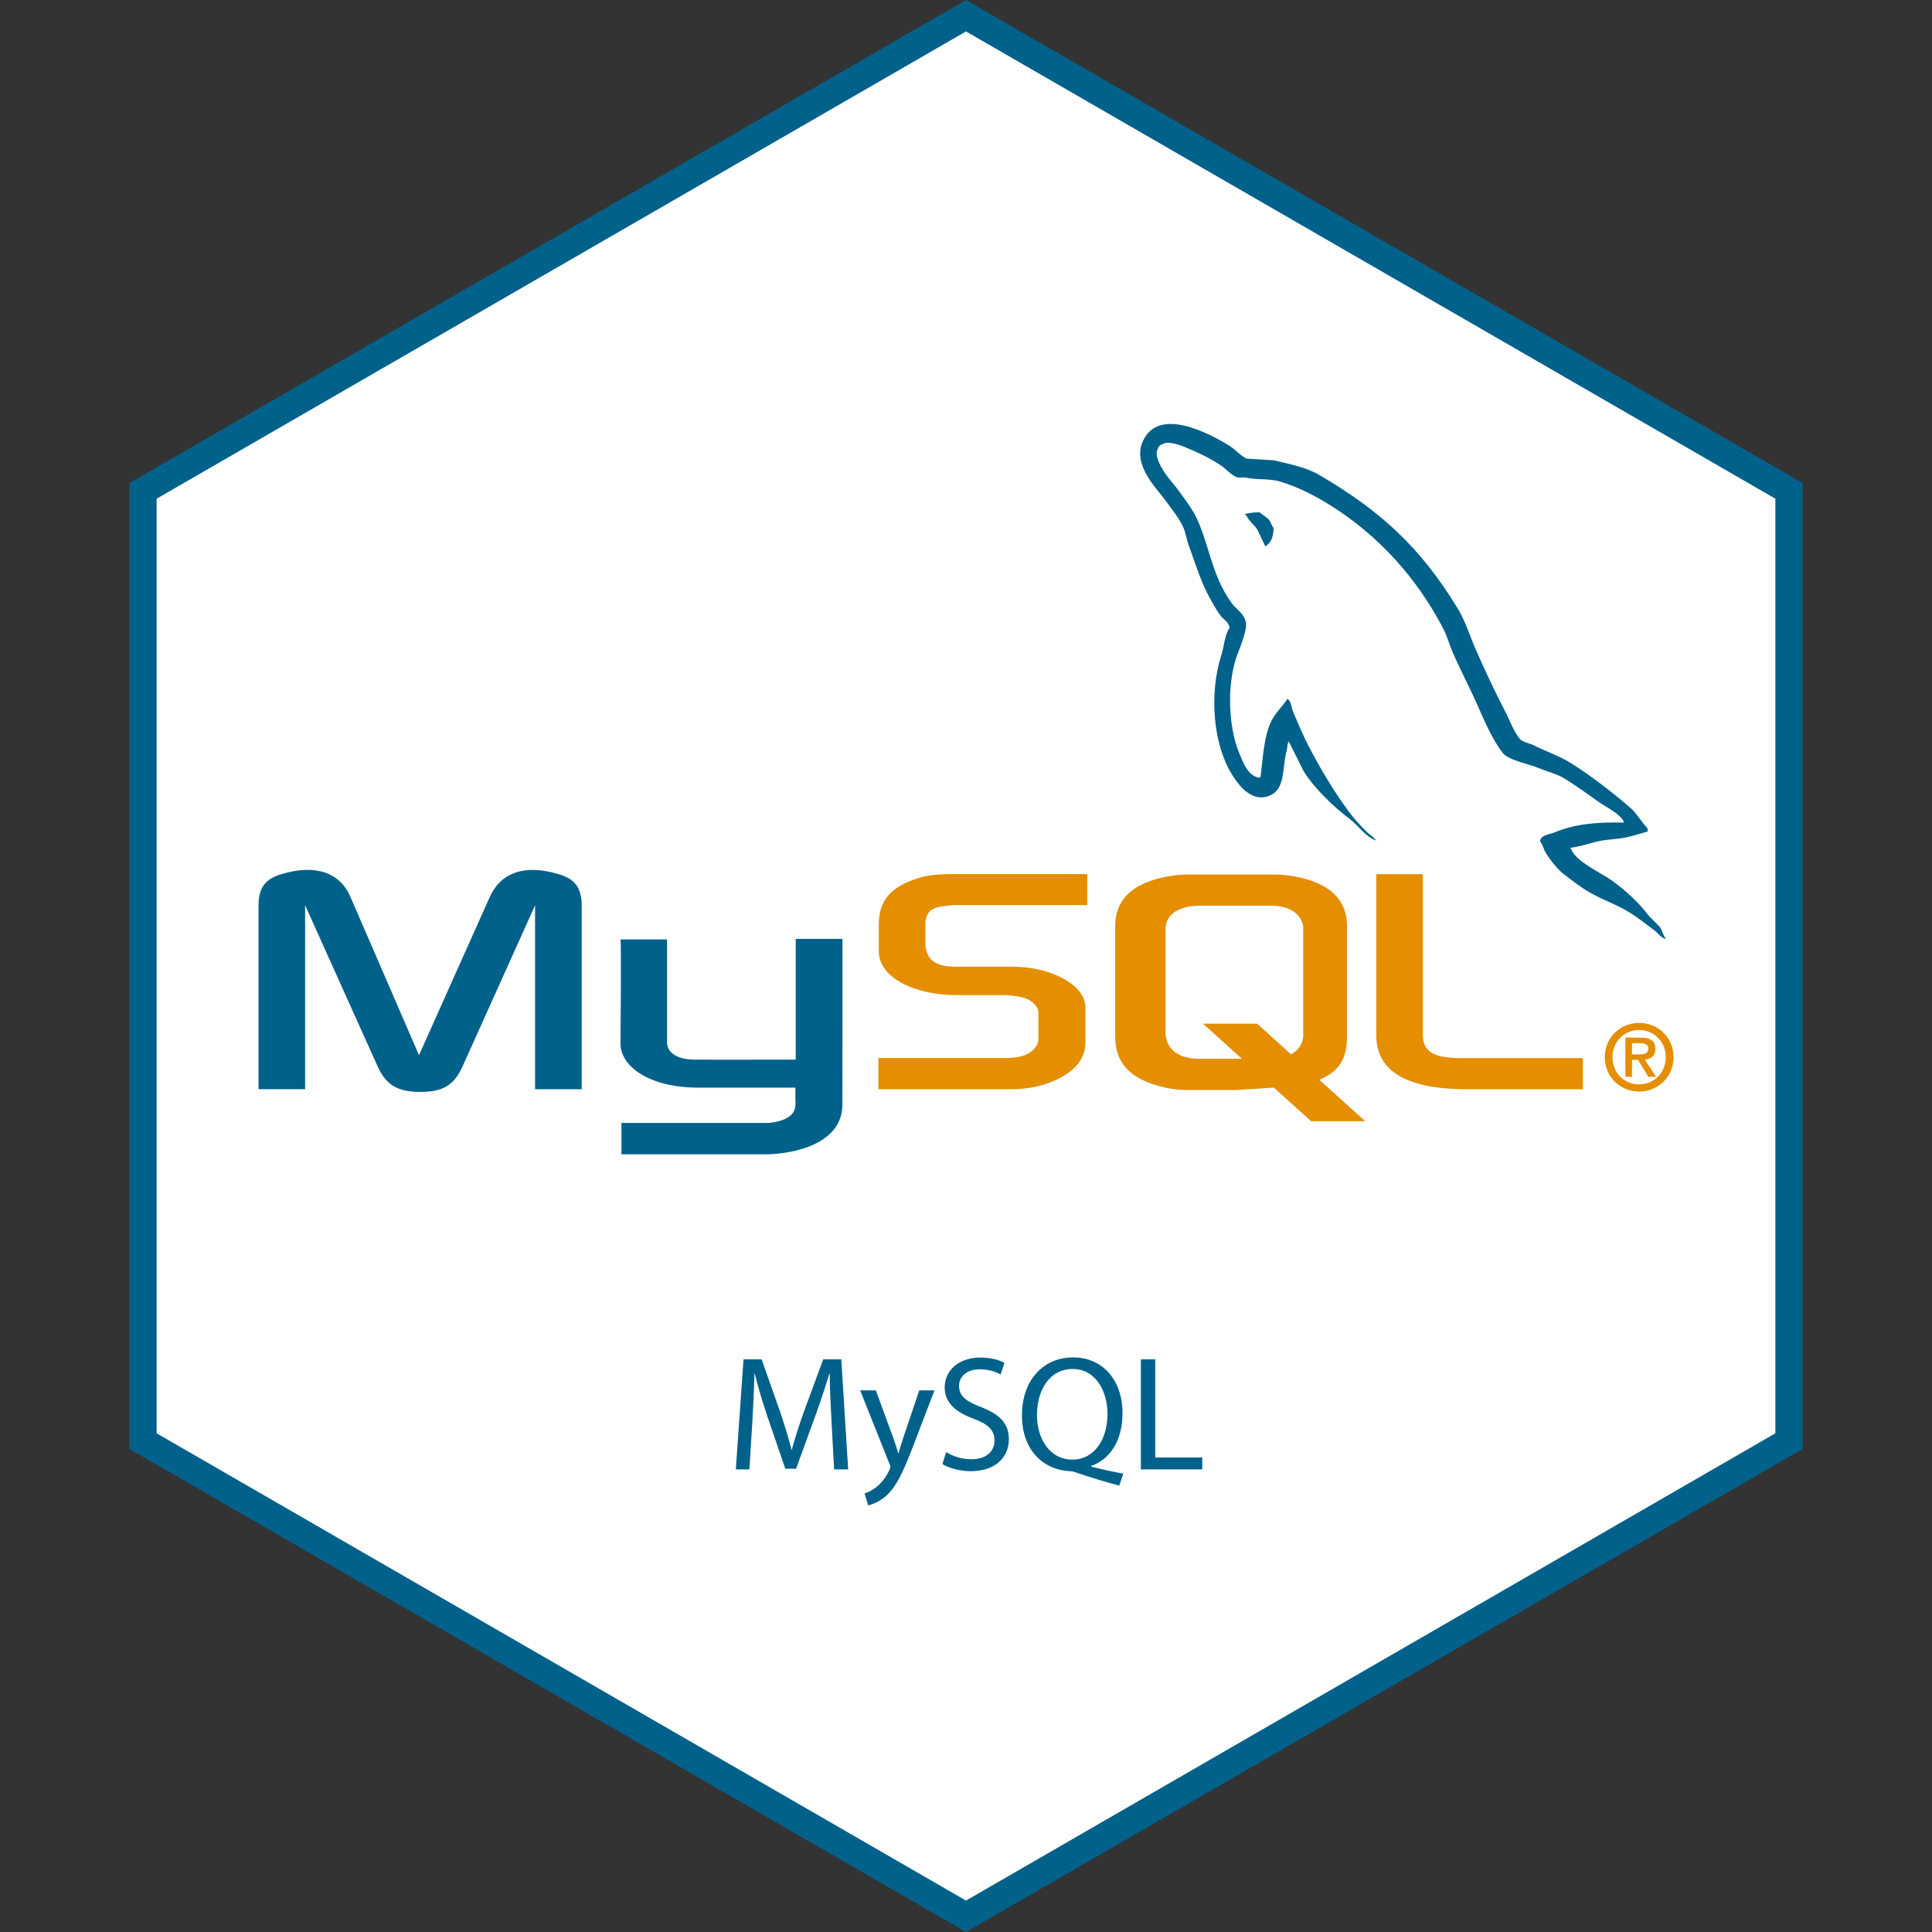
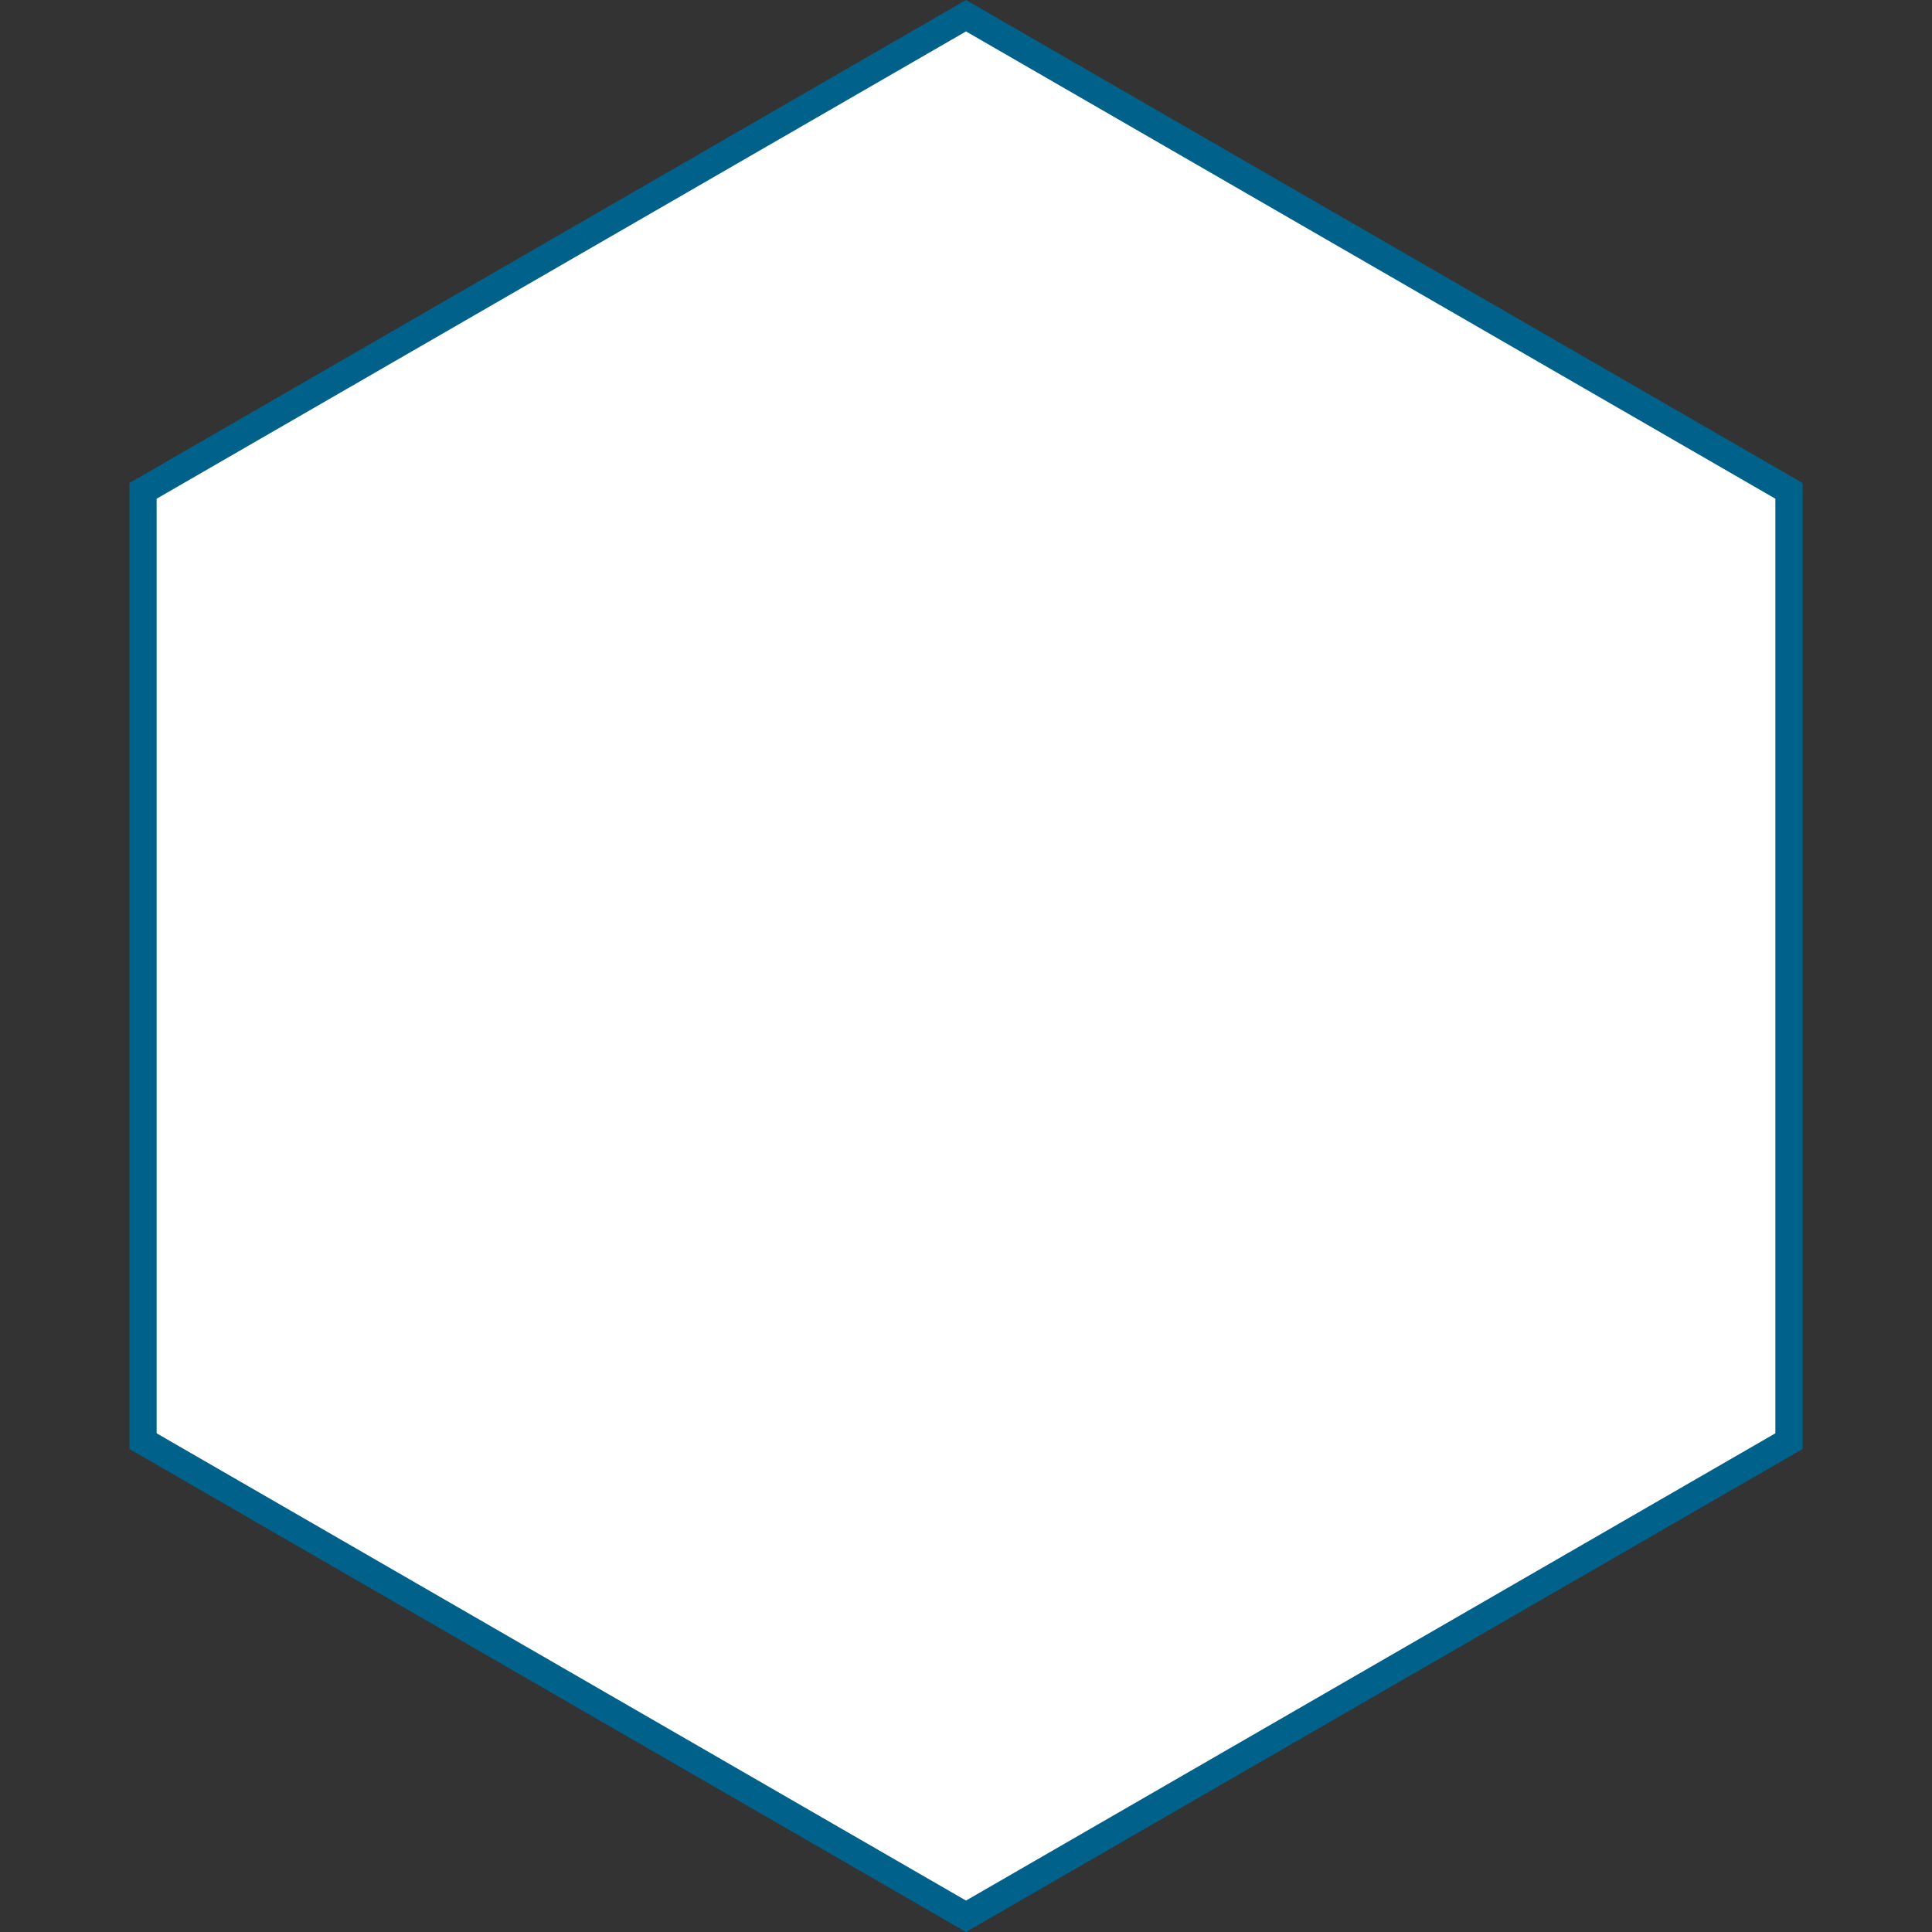
<svg xmlns="http://www.w3.org/2000/svg" width="142" height="142" viewBox="0 0 142 142" fill="none">
  <rect x="0" y="0" width="142" height="142" fill="#333333" stroke="none" />
  <path d="M10.512 36.077L71 1.155L131.488 36.077V105.923L71 140.845L10.512 105.923V36.077Z" fill="white" stroke="#00618A" stroke-width="2" />
  <g clip-path="url(#clip0_39_449)">
-     <path d="M19 80.052H22.426V66.535L27.73 78.323C28.356 79.744 29.213 80.255 30.893 80.255C32.573 80.255 33.397 79.75 34.023 78.323L39.328 66.535V80.058H42.755V66.558C42.755 65.24 42.226 64.604 41.14 64.275C38.537 63.463 36.791 64.165 36.001 65.921L30.796 77.555L25.754 65.916C24.996 64.16 23.217 63.458 20.615 64.27C19.527 64.599 19 65.236 19 66.552V80.052ZM45.602 69.046H49.028V76.497C48.995 76.902 49.157 77.852 51.034 77.881C51.992 77.896 58.425 77.881 58.485 77.881V69.009H61.918C61.933 69.009 61.914 81.106 61.915 81.157C61.934 84.141 58.211 84.789 56.495 84.839H45.677V82.535L56.515 82.534C58.72 82.301 58.46 81.206 58.46 80.837V79.939H51.178C47.789 79.908 45.632 78.43 45.605 76.73C45.603 76.578 45.678 69.12 45.603 69.046L45.602 69.046Z" fill="#00618A" />
+     <path d="M19 80.052H22.426V66.535C28.356 79.744 29.213 80.255 30.893 80.255C32.573 80.255 33.397 79.75 34.023 78.323L39.328 66.535V80.058H42.755V66.558C42.755 65.24 42.226 64.604 41.14 64.275C38.537 63.463 36.791 64.165 36.001 65.921L30.796 77.555L25.754 65.916C24.996 64.16 23.217 63.458 20.615 64.27C19.527 64.599 19 65.236 19 66.552V80.052ZM45.602 69.046H49.028V76.497C48.995 76.902 49.157 77.852 51.034 77.881C51.992 77.896 58.425 77.881 58.485 77.881V69.009H61.918C61.933 69.009 61.914 81.106 61.915 81.157C61.934 84.141 58.211 84.789 56.495 84.839H45.677V82.535L56.515 82.534C58.72 82.301 58.46 81.206 58.46 80.837V79.939H51.178C47.789 79.908 45.632 78.43 45.605 76.73C45.603 76.578 45.678 69.12 45.603 69.046L45.602 69.046Z" fill="#00618A" />
    <path d="M64.559 80.052H74.409C75.562 80.052 76.683 79.811 77.573 79.394C79.056 78.714 79.781 77.791 79.781 76.584V74.082C79.781 73.094 78.957 72.172 77.343 71.558C76.487 71.228 75.432 71.053 74.411 71.053H70.26C68.876 71.053 68.217 70.635 68.053 69.714C68.02 69.604 68.02 69.511 68.02 69.406V67.848C68.02 67.76 68.02 67.672 68.053 67.562C68.217 66.86 68.58 66.662 69.799 66.547C69.898 66.547 70.029 66.525 70.129 66.525H79.913V64.243H70.293C68.909 64.243 68.185 64.331 67.526 64.528C65.481 65.165 64.591 66.18 64.591 67.936V69.933C64.591 71.47 66.338 72.787 69.269 73.094C69.6 73.116 69.929 73.138 70.258 73.138H73.816C73.948 73.138 74.08 73.138 74.178 73.16C75.265 73.248 75.727 73.446 76.056 73.84C76.26 74.043 76.32 74.236 76.32 74.449V76.447C76.32 76.689 76.156 76.996 75.826 77.259C75.53 77.523 75.036 77.698 74.376 77.742C74.245 77.742 74.146 77.764 74.014 77.764H64.559V80.047V80.052ZM101.154 76.08C101.154 78.428 102.9 79.745 106.425 80.009C106.754 80.034 107.083 80.049 107.413 80.052H116.342V77.77H107.347C105.338 77.77 104.58 77.265 104.58 76.057V64.247H101.153V76.079L101.154 76.08ZM81.966 76.198V68.06C81.966 65.993 83.419 64.739 86.291 64.343C86.597 64.299 86.906 64.277 87.216 64.277H93.719C94.04 64.277 94.359 64.299 94.677 64.343C97.549 64.739 99.001 65.992 99.001 68.06V76.198C99.001 77.876 98.384 78.773 96.963 79.359L100.337 82.404H96.359L93.629 79.94L90.88 80.114H87.216C86.588 80.114 85.928 80.026 85.201 79.828C83.018 79.234 81.967 78.09 81.967 76.198H81.966ZM85.665 75.995C85.665 76.106 85.698 76.215 85.731 76.348C85.934 77.294 86.82 77.821 88.168 77.821H91.281L88.422 75.242H92.4L94.889 77.492C95.348 77.247 95.65 76.872 95.752 76.392C95.785 76.282 95.785 76.172 95.785 76.062V68.259C95.785 68.171 95.785 68.056 95.752 67.951C95.549 67.071 94.662 66.565 93.342 66.565H88.174C86.651 66.565 85.666 67.225 85.666 68.259V76.001L85.665 75.995Z" fill="#E48E00" />
    <path d="M119.356 60.46C117.25 60.403 115.641 60.599 114.266 61.178C113.875 61.343 113.252 61.347 113.188 61.837C113.402 62.062 113.436 62.398 113.607 62.675C113.935 63.206 114.49 63.918 114.984 64.29C115.525 64.698 116.081 65.134 116.662 65.488C117.692 66.117 118.843 66.475 119.835 67.104C120.42 67.475 121.001 67.942 121.572 68.361C121.854 68.568 122.044 68.89 122.41 69.019V68.959C122.217 68.714 122.168 68.377 121.991 68.122L121.213 67.344C120.451 66.329 119.485 65.447 118.458 64.71C117.639 64.122 115.805 63.328 115.463 62.375L115.403 62.315C115.984 62.249 116.664 62.04 117.201 61.897C118.101 61.655 118.906 61.717 119.836 61.478L121.094 61.118V60.879C120.624 60.397 120.289 59.759 119.776 59.323C118.436 58.181 116.972 57.041 115.465 56.09C114.629 55.562 113.596 55.22 112.71 54.773C112.412 54.623 111.889 54.545 111.692 54.294C111.227 53.701 110.973 52.949 110.614 52.264C109.863 50.817 109.125 49.237 108.458 47.715C108.004 46.677 107.707 45.653 107.141 44.722C104.422 40.254 101.494 37.557 96.96 34.907C95.996 34.343 94.834 34.12 93.606 33.829L91.63 33.709C91.228 33.542 90.809 33.05 90.431 32.811C88.929 31.862 85.077 29.8 83.964 32.507C83.262 34.218 85.014 35.889 85.641 36.757C86.081 37.366 86.644 38.047 86.958 38.732C87.165 39.181 87.201 39.633 87.377 40.109C87.813 41.276 88.192 42.556 88.755 43.64C89.039 44.188 89.353 44.766 89.713 45.256C89.934 45.557 90.312 45.689 90.371 46.154C90.002 46.672 89.981 47.474 89.772 48.13C88.836 51.079 89.189 54.745 90.551 56.928C90.969 57.598 91.952 59.036 93.306 58.484C94.489 58.002 94.22 56.51 94.564 55.193C94.64 54.893 94.593 54.675 94.743 54.474V54.534L95.821 56.689C96.619 57.973 98.035 59.315 99.235 60.221C99.857 60.691 100.352 61.503 101.151 61.777V61.717H101.091C100.936 61.474 100.692 61.374 100.492 61.179C100.024 60.72 99.502 60.149 99.115 59.623C98.023 58.142 97.059 56.522 96.18 54.835C95.761 54.029 95.396 53.141 95.043 52.321C94.907 52.005 94.908 51.527 94.624 51.363C94.237 51.964 93.666 52.45 93.366 53.159C92.887 54.293 92.825 55.675 92.648 57.11C92.542 57.147 92.589 57.121 92.528 57.169C91.694 56.968 91.4 56.11 91.091 55.374C90.306 53.511 90.161 50.514 90.851 48.371C91.029 47.817 91.836 46.07 91.51 45.558C91.354 45.047 90.839 44.746 90.551 44.36C90.196 43.878 89.839 43.242 89.593 42.684C88.951 41.233 88.652 39.604 87.976 38.136C87.653 37.434 87.108 36.725 86.659 36.105C86.162 35.415 85.606 34.906 85.222 34.075C85.085 33.778 84.899 33.304 85.102 32.998C85.121 32.91 85.165 32.829 85.229 32.766C85.293 32.702 85.374 32.658 85.462 32.639C85.809 32.371 86.777 32.727 87.138 32.878C88.098 33.277 88.9 33.657 89.714 34.195C90.105 34.449 90.499 34.954 90.971 35.093H91.51C92.353 35.287 93.297 35.154 94.084 35.393C95.477 35.816 96.724 36.474 97.857 37.188C101.309 39.367 104.131 42.468 106.062 46.172C106.373 46.767 106.507 47.336 106.78 47.967C107.332 49.236 108.028 50.552 108.577 51.797C109.126 53.041 109.659 54.294 110.434 55.329C110.841 55.872 112.414 56.164 113.129 56.465C113.63 56.677 114.45 56.898 114.925 57.184C115.832 57.73 116.71 58.381 117.561 58.98C117.986 59.28 119.292 59.936 119.357 60.476L119.356 60.46Z" fill="#00618A" />
-     <path fill-rule="evenodd" clip-rule="evenodd" d="M92.587 37.656C92.148 37.648 91.838 37.704 91.509 37.776V37.836H91.569C91.778 38.266 92.148 38.543 92.407 38.913L93.006 40.17L93.066 40.11C93.437 39.849 93.607 39.431 93.604 38.793C93.456 38.637 93.434 38.441 93.305 38.254C93.133 38.005 92.797 37.864 92.586 37.655L92.587 37.656Z" fill="#00618A" />
    <path fill-rule="evenodd" clip-rule="evenodd" d="M117.95 77.705C117.95 79.212 119.142 80.228 120.475 80.228C121.808 80.228 123 79.212 123 77.705C123 76.197 121.808 75.181 120.475 75.181C119.142 75.181 117.95 76.197 117.95 77.705ZM122.434 77.705C122.434 78.849 121.559 79.703 120.474 79.703C119.377 79.703 118.514 78.849 118.514 77.705C118.514 76.561 119.376 75.706 120.474 75.706C121.558 75.706 122.434 76.561 122.434 77.705ZM121.154 79.145H121.719L120.892 77.88C121.336 77.833 121.672 77.617 121.672 77.093C121.672 76.507 121.301 76.265 120.588 76.265H119.464V79.145H119.949V77.901H120.4L121.154 79.145L121.154 79.145ZM119.949 77.496V76.668H120.507C120.797 76.668 121.147 76.722 121.147 77.059C121.147 77.463 120.831 77.497 120.467 77.497H119.949V77.496Z" fill="#E48E00" />
  </g>
-   <path d="M61.307 108H62.339L61.835 99.912H60.503L59.063 103.824C58.703 104.844 58.415 105.732 58.199 106.548H58.175C57.959 105.708 57.695 104.82 57.359 103.824L55.979 99.912H54.647L54.083 108H55.079L55.295 104.532C55.367 103.308 55.427 101.964 55.451 100.956H55.475C55.703 101.916 56.015 102.948 56.399 104.1L57.719 107.952H58.511L59.939 104.028C60.347 102.912 60.671 101.892 60.959 100.956H60.983C60.983 101.952 61.055 103.32 61.115 104.448L61.307 108ZM63.221 102.192L65.357 107.544C65.417 107.676 65.441 107.76 65.441 107.82C65.441 107.88 65.405 107.964 65.357 108.072C65.105 108.612 64.757 109.02 64.469 109.248C64.157 109.512 63.809 109.68 63.545 109.764L63.809 110.64C64.073 110.592 64.577 110.412 65.105 109.968C65.825 109.332 66.341 108.324 67.097 106.332L68.681 102.192H67.565L66.413 105.6C66.269 106.02 66.149 106.464 66.041 106.812H66.017C65.921 106.464 65.777 106.008 65.633 105.624L64.373 102.192H63.221ZM69.266 107.604C69.698 107.892 70.55 108.132 71.33 108.132C73.238 108.132 74.15 107.04 74.15 105.792C74.15 104.604 73.466 103.944 72.098 103.416C70.982 102.984 70.49 102.612 70.49 101.856C70.49 101.304 70.91 100.644 72.014 100.644C72.746 100.644 73.286 100.872 73.538 101.028L73.826 100.176C73.478 99.972 72.866 99.78 72.05 99.78C70.478 99.78 69.434 100.716 69.434 101.976C69.434 103.104 70.25 103.8 71.57 104.28C72.662 104.688 73.094 105.132 73.094 105.876C73.094 106.692 72.47 107.256 71.402 107.256C70.682 107.256 70.01 107.028 69.542 106.728L69.266 107.604ZM82.564 108.312C81.88 108.192 81.004 108 80.2 107.796V107.748C81.544 107.268 82.504 105.948 82.504 103.86C82.504 101.472 81.076 99.768 78.868 99.768C76.684 99.768 75.112 101.436 75.112 104.028C75.112 106.644 76.744 108.06 78.676 108.132C78.832 108.132 78.988 108.192 79.168 108.252C80.104 108.576 81.172 108.9 82.264 109.188L82.564 108.312ZM78.808 107.28C77.152 107.28 76.216 105.732 76.216 104.004C76.216 102.252 77.08 100.62 78.844 100.62C80.56 100.62 81.4 102.288 81.4 103.92C81.4 105.756 80.464 107.28 78.808 107.28ZM83.853 108H88.365V107.124H84.909V99.912H83.853V108Z" fill="#00618A" />
  <defs>
    <clipPath id="clip0_39_449">
-       <rect width="104" height="54" fill="white" transform="translate(19 31)" />
-     </clipPath>
+       </clipPath>
  </defs>
</svg>